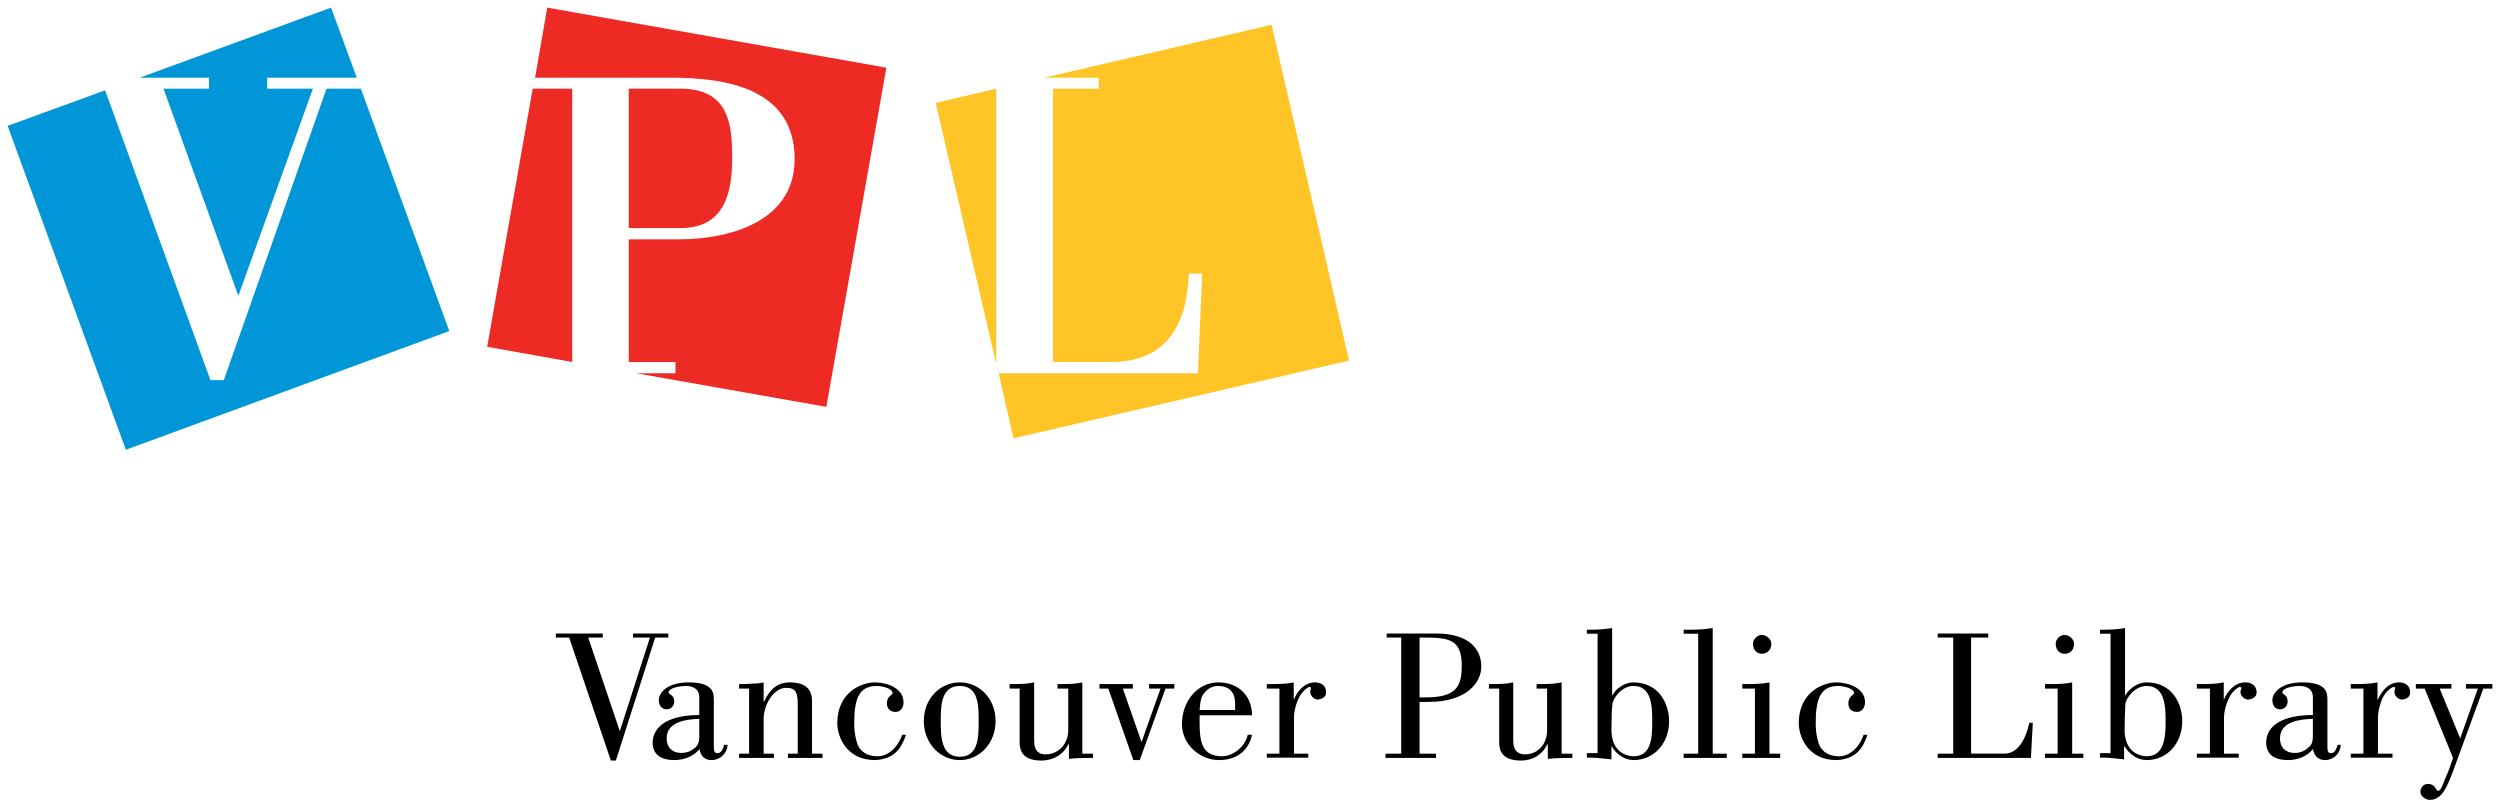
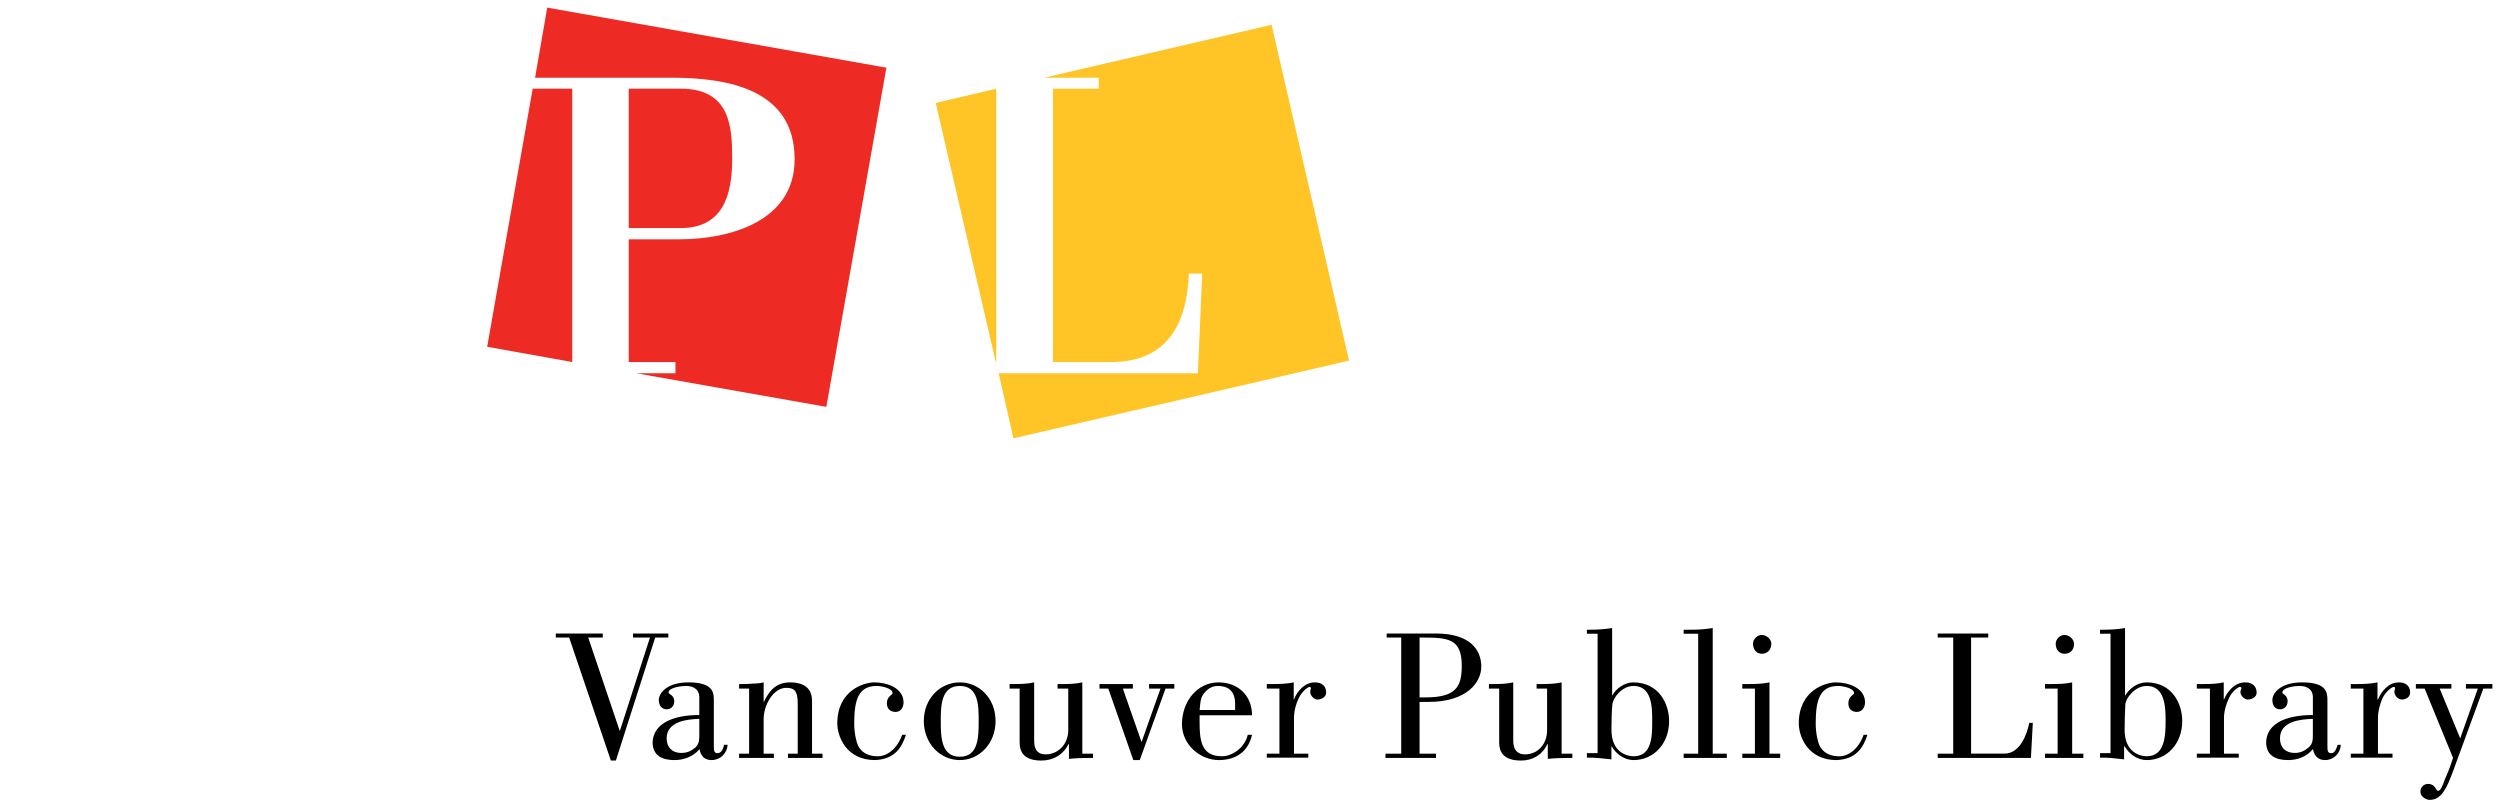
<svg xmlns="http://www.w3.org/2000/svg" version="1.1" width="327.786" height="105.88" id="svg4007">
  <defs id="defs4009" />
  <g transform="translate(-190.393,-439.422)" id="layer1">
-     <path d="m 43.406,1 -25.094,9.188 9.094,0 0,1.438 -5.969,0 9.812,27.156 9.781,-27.156 -6,0 0,-1.438 11.75,0 L 43.406,1 z m -0.594,10.625 -13.469,38.219 -1.75,0 -13.812,-38 L 1,16.5 16.5,58.969 58.906,43.406 47.312,11.625 l -4.5,0 z" transform="translate(190.393,439.422)" id="path228" style="fill:#0096d7;fill-opacity:1;fill-rule:nonzero;stroke:none" />
    <path d="m 71.75,1 -1.594,9.188 17.875,0 c 7.378,0 16.156,1.505 16.156,10.688 0,8.129 -8.452,10.5 -15.125,10.5 l -6.625,0 0,16.094 6.125,0 0,1.469 -5.156,0 24.938,4.406 L 116.219,8.875 71.75,1 z m -1.906,10.625 -5.969,33.844 11.156,2 0,-35.844 -5.188,0 z m 12.594,0 0,18.281 6.781,0 C 94.842,29.906 96,25.532 96,20.812 96,16.598 95.743,11.625 89.219,11.625 l -6.781,0 z" transform="translate(190.393,439.422)" id="path248" style="fill:#ee2a24;fill-opacity:1;fill-rule:evenodd;stroke:none" />
    <path d="m 166.719,3.25 -29.812,6.938 7.156,0 0,1.438 -6,0 0,35.844 7.562,0 c 7.378,0 10.001,-4.917 10.25,-11.594 l 1.75,0 -0.562,13.062 -26.125,0 1.938,8.531 44,-10.188 L 166.719,3.25 z m -36.094,8.375 -7.938,1.875 7.875,33.969 0.062,0 0,-35.844 z" transform="translate(190.393,439.422)" id="path260" style="fill:#ffc425;fill-opacity:1;fill-rule:evenodd;stroke:none" />
    <path d="m 211.375,82.344 c -0.904,0.153 -1.881,0.219 -2.781,0.219 l -0.531,0 0,0.531 1.406,0 0,15.656 -1.406,0 0,0.594 c 1.057,-0.05 2.115,0.119 3.219,0.219 l 0,-1.719 0.031,0 c 0.552,1.007 1.672,1.812 2.875,1.812 2.612,0 4.656,-2.114 4.656,-5.125 0,-2.207 -1.306,-5.062 -4.719,-5.062 -1.103,0 -2.267,0.815 -2.719,1.719 l -0.031,0 0,-8.844 z m 13.188,0 c -0.904,0.15 -1.846,0.219 -2.75,0.219 l -1.062,0 0,0.531 1.906,0 0,15.719 -1.906,0 0,0.562 5.656,0 0,-0.562 -1.844,0 0,-16.469 z m 54.062,0 c -0.854,0.153 -1.818,0.219 -2.719,0.219 l -0.562,0 0,0.531 1.375,0 0,15.656 -1.375,0 0,0.594 c 1.054,-0.05 2.099,0.119 3.156,0.219 l 0,-1.719 0.062,0 c 0.602,1.007 1.65,1.812 2.906,1.812 2.609,0 4.656,-2.114 4.656,-5.125 0,-2.207 -1.278,-5.062 -4.688,-5.062 -1.157,0 -2.279,0.815 -2.781,1.719 l -0.031,0 0,-8.844 z m -205.75,0.719 0,0.531 1.75,0 5.469,16.125 0.656,0 5.156,-16.125 1.719,0 0,-0.531 -4.625,0 0,0.531 2.219,0 -3.938,12.219 -0.031,0 -4.125,-12.219 1.906,0 0,-0.531 -6.156,0 z m 108.938,0 0,0.531 1.906,0 0,15.219 -2.062,0 0,0.562 6.625,0 0,-0.562 -2.156,0 0,-6.781 1.156,0 c 5.118,0 6.938,-2.618 6.938,-4.625 0,-2.16 -1.421,-4.344 -5.938,-4.344 l -6.469,0 z m 72.25,0 0,0.531 2.031,0 0,15.219 -2.031,0 0,0.562 12.219,0 0.25,-4.594 -0.469,0 c -0.302,1.555 -1.243,4.031 -3.25,4.031 l -4.375,0 0,-15.219 2.25,0 0,-0.531 -6.625,0 z M 231,83.25 c -0.602,0 -1.156,0.555 -1.156,1.156 0,0.754 0.455,1.312 1.156,1.312 0.701,0 1.25,-0.508 1.25,-1.312 0,-0.602 -0.648,-1.156 -1.25,-1.156 z m 39.688,0 c -0.602,0 -1.156,0.555 -1.156,1.156 0,0.754 0.455,1.312 1.156,1.312 0.754,0 1.25,-0.508 1.25,-1.312 0,-0.602 -0.648,-1.156 -1.25,-1.156 z m -84.562,0.344 0.656,0 c 3.31,0 4.875,0.306 4.875,3.719 0,2.709 -0.754,4.125 -4.719,4.125 l -0.812,0 0,-7.844 z m -95.844,5.875 c -2.911,0 -3.906,1.458 -3.906,2.312 0,0.701 0.38,1.219 1.031,1.219 0.602,0 1,-0.458 1,-1.062 0,-0.801 -0.75,-0.922 -0.75,-1.125 0,-0.701 1.779,-0.875 2.281,-0.875 0.854,0 1.75,0.343 1.75,1.5 l 0,2.312 c -3.716,0 -6.022,1.256 -6.125,3.562 0,1.808 1.338,2.344 2.844,2.344 1.256,0 2.458,-0.434 3.312,-1.438 0.15,0.904 0.659,1.438 1.562,1.438 1.153,0 2.025,-0.843 2.125,-2 l -0.469,0 C 94.838,98.108 94.596,98.75 94.094,98.75 c -0.502,0 -0.5,-0.339 -0.5,-1.094 l 0,-5.812 c 0,-0.954 -0.002,-2.375 -3.312,-2.375 z m 9.844,0 c -0.402,0.103 -0.923,0.156 -1.375,0.156 -0.452,0.05 -0.892,0.062 -1.344,0.062 l -0.5,0 0,0.594 1.312,0 0,8.531 -1.312,0 0,0.562 4.562,0 0,-0.562 -1.344,0 0,-4.562 c 0,-1.808 1.279,-4.062 2.938,-4.062 0.954,0 1.531,0.223 1.531,2.031 l 0,6.594 -1.281,0 0,0.562 4.531,0 0,-0.562 -1.375,0 0,-6.938 c 0,-2.257 -2.006,-2.406 -2.906,-2.406 -1.758,0 -2.705,1.057 -3.406,2.562 l -0.031,0 0,-2.562 z m 14.531,0 c -1.406,0 -4.875,1.061 -4.875,5.375 0,1.708 1.172,4.812 4.938,4.812 2.559,-0.1 3.511,-1.604 4.062,-3.312 l -0.5,0 c -0.602,1.758 -1.969,2.912 -3.375,2.812 C 113.653,99.106 112.899,98.551 112.5,97.75 112.347,97.448 112,96.299 112,94.844 c 0,-3.21 0.612,-4.906 2.969,-4.906 0.555,0 2.062,0.286 2.062,0.938 0,0.253 -0.75,0.39 -0.75,1.344 0,0.705 0.455,1.125 1.156,1.125 0.655,0 1.031,-0.599 1.031,-1.25 0,-1.908 -2.207,-2.625 -3.812,-2.625 z m 11.188,0 c -2.559,0 -4.719,2.101 -4.719,5.062 0,2.961 2.16,5.125 4.719,5.125 2.559,0 4.688,-2.164 4.688,-5.125 0,-2.961 -2.128,-5.062 -4.688,-5.062 z m 9.75,0 c -0.854,0.203 -1.815,0.219 -2.719,0.219 l -0.5,0 0,0.594 1.312,0 0,7.062 c 0,1.157 0.484,2.375 2.844,2.375 1.605,0 2.908,-0.8 3.562,-2.156 l 0.062,0 0,1.938 c 0.851,-0.1 1.752,-0.125 2.656,-0.125 l 0.5,0 0,-0.562 -1.406,0 0,-9.344 c -0.854,0.203 -1.784,0.219 -2.688,0.219 l -0.562,0 0,0.594 1.406,0 0,5.469 c 0,1.755 -1.264,3.156 -2.969,3.156 -0.754,0 -1.5,-0.304 -1.5,-1.812 l 0,-7.625 z m 24.188,0 c -2.908,0 -4.812,2.611 -4.812,5.469 0,2.712 2.388,4.719 4.844,4.719 2.16,0 3.842,-1.053 4.344,-3.312 l -0.562,0 c -0.352,1.605 -1.969,2.812 -3.375,2.812 -2.659,0 -2.938,-1.966 -2.938,-4.375 l 0,-1 6.875,0 c 0,-2.659 -1.916,-4.312 -4.375,-4.312 z m 9.844,0 c -0.904,0.199 -1.881,0.219 -2.781,0.219 l -0.75,0 0,0.594 1.656,0 0,8.531 -1.656,0 0,0.531 5.438,0 0,-0.531 -1.875,0 0,-4.656 c 0,-0.954 0.276,-1.92 0.625,-2.625 0.552,-1.103 1.325,-1.469 1.375,-1.469 0.05,0 0.219,0.007 0.219,0.156 0,0.1 -0.094,0.301 -0.094,0.5 0,0.502 0.535,1 0.938,1 0.502,0 1.156,-0.301 1.156,-0.906 0,-0.954 -0.646,-1.344 -1.5,-1.344 -1.303,0 -2.317,1.147 -2.719,2.25 l -0.031,0 0,-2.25 z m 28.781,0 c -0.854,0.203 -1.784,0.219 -2.688,0.219 l -0.5,0 0,0.594 1.344,0 0,7.062 c 0,1.157 0.466,2.375 2.875,2.375 1.555,0 2.833,-0.8 3.438,-2.156 l 0.062,0 0,1.938 c 0.901,-0.1 1.802,-0.125 2.656,-0.125 l 0.562,0 0,-0.562 -1.406,0 0,-9.344 c -0.904,0.203 -1.865,0.219 -2.719,0.219 l -0.562,0 0,0.594 1.375,0 0,5.469 c 0,1.755 -1.151,3.156 -2.906,3.156 -0.705,0 -1.531,-0.304 -1.531,-1.812 l 0,-7.625 z m 33.594,0 c -0.904,0.203 -1.881,0.219 -2.781,0.219 l -0.781,0 0,0.594 1.656,0 0,8.531 -1.656,0 0,0.562 4.969,0 0,-0.562 -1.406,0 0,-9.344 z m 8.719,0 c -1.406,0 -4.875,1.061 -4.875,5.375 0,1.708 1.172,4.812 4.938,4.812 2.559,-0.1 3.511,-1.604 4.062,-3.312 l -0.5,0 c -0.602,1.758 -1.969,2.912 -3.375,2.812 -1.253,-0.05 -2.007,-0.605 -2.406,-1.406 -0.153,-0.302 -0.5,-1.451 -0.5,-2.906 0,-3.21 0.612,-4.906 2.969,-4.906 0.555,0 2.062,0.286 2.062,0.938 0,0.253 -0.75,0.39 -0.75,1.344 0,0.705 0.424,1.125 1.125,1.125 0.655,0 1.062,-0.599 1.062,-1.25 0,-1.908 -2.207,-2.625 -3.812,-2.625 z m 30.969,0 c -0.904,0.203 -1.849,0.219 -2.75,0.219 l -0.812,0 0,0.594 1.656,0 0,8.531 -1.656,0 0,0.562 5.031,0 0,-0.562 -1.469,0 0,-9.344 z m 19.875,0 c -0.904,0.199 -1.818,0.219 -2.719,0.219 l -0.812,0 0,0.594 1.719,0 0,8.531 -1.719,0 0,0.531 5.5,0 0,-0.531 -1.938,0 0,-4.656 c 0,-0.954 0.307,-1.92 0.656,-2.625 0.502,-1.103 1.375,-1.469 1.375,-1.469 0.1,0 0.25,0.007 0.25,0.156 0,0.1 -0.125,0.301 -0.125,0.5 0,0.502 0.517,1 0.969,1 0.502,0 1.156,-0.301 1.156,-0.906 0,-0.954 -0.699,-1.344 -1.5,-1.344 -1.356,0 -2.329,1.147 -2.781,2.25 l -0.031,0 0,-2.25 z m 10.281,0 c -2.911,0 -3.906,1.458 -3.906,2.312 0,0.701 0.349,1.219 1,1.219 0.602,0 1,-0.458 1,-1.062 0,-0.801 -0.688,-0.922 -0.688,-1.125 0,-0.701 1.698,-0.875 2.25,-0.875 0.854,0 1.75,0.343 1.75,1.5 l 0,2.312 c -3.765,0 -6.075,1.256 -6.125,3.562 0,1.808 1.32,2.344 2.875,2.344 1.206,0 2.446,-0.434 3.25,-1.438 0.199,0.904 0.69,1.438 1.594,1.438 1.103,0 2.013,-0.843 2.062,-2 l -0.406,0 c -0.15,0.452 -0.342,1.094 -0.844,1.094 -0.502,0 -0.5,-0.339 -0.5,-1.094 l 0,-5.812 c 0,-0.954 -0.002,-2.375 -3.312,-2.375 z m 9.875,0 c -0.904,0.199 -1.849,0.219 -2.75,0.219 l -0.75,0 0,0.594 1.656,0 0,8.531 -1.656,0 0,0.531 5.469,0 0,-0.531 -1.906,0 0,-4.656 c 0,-0.954 0.295,-1.92 0.594,-2.625 0.552,-1.103 1.406,-1.469 1.406,-1.469 0.1,0 0.25,0.007 0.25,0.156 0,0.1 -0.094,0.301 -0.094,0.5 0,0.502 0.517,1 0.969,1 0.502,0 1.094,-0.301 1.094,-0.906 0,-0.954 -0.664,-1.344 -1.469,-1.344 -1.353,0 -2.298,1.147 -2.75,2.25 l -0.062,0 0,-2.25 z m -167.562,0.219 0,0.594 1.156,0 3.281,9.375 0.844,0 3.375,-9.375 1.156,0 0,-0.594 -3.312,0 0,0.594 1.5,0 -2.469,6.969 -0.031,0 -2.438,-6.969 1.312,0 0,-0.594 -4.375,0 z m 172.594,0 0,0.594 1.156,0 3.719,9.094 c -0.552,1.708 -0.863,2.329 -1.062,2.781 -0.302,0.851 -0.554,1.531 -0.906,1.531 -0.299,0 -0.309,-0.906 -1.312,-0.906 -0.505,0 -1,0.38 -1,1.031 0,0.602 0.717,1.062 1.219,1.062 1.555,0 2.24,-1.537 3.094,-3.844 l 3.938,-10.75 1.188,0 0,-0.594 -3.469,0 0,0.594 1.562,0 -2.312,6.531 -2.688,-6.531 1.531,0 0,-0.594 -4.656,0 z m -190.906,0.25 c 2.459,0 2.469,2.586 2.469,4.594 0,2.057 -0.009,4.688 -2.469,4.688 -2.459,0 -2.5,-2.63 -2.5,-4.688 0,-2.007 0.041,-4.594 2.5,-4.594 z m 33.844,0 c 1.256,0 2.25,0.589 2.25,2.344 l 0,0.812 -4.656,0 c 0.05,-0.602 0.1,-1.176 0.25,-1.625 0.05,-0.153 0.701,-1.531 2.156,-1.531 z m 54.5,0 c 2.36,0 2.438,2.692 2.438,4.5 0,1.958 0.022,4.719 -2.438,4.719 -0.751,0 -2.906,-0.408 -2.906,-3.469 0,-0.651 0.025,-2.692 0.125,-3.344 0.05,-0.754 1.176,-2.406 2.781,-2.406 z m 67.281,0 c 2.356,0 2.469,2.692 2.469,4.5 0,1.958 -0.063,4.719 -2.469,4.719 -0.754,0 -2.906,-0.408 -2.906,-3.469 0,-0.651 0.044,-2.692 0.094,-3.344 0.05,-0.754 1.207,-2.406 2.812,-2.406 z M 91.688,94.25 l 0,2.312 c 0,1.004 -0.35,1.235 -0.5,1.438 -0.605,0.502 -1.105,0.719 -1.906,0.719 -1.103,0 -1.875,-0.7 -1.875,-1.906 0,-2.257 2.726,-2.513 4.281,-2.562 z m 211.562,0 0,2.312 c 0,1.004 -0.363,1.235 -0.562,1.438 -0.605,0.502 -1.093,0.719 -1.844,0.719 -1.153,0 -1.906,-0.7 -1.906,-1.906 0,-2.257 2.707,-2.513 4.312,-2.562 z" transform="translate(190.393,439.422)" id="path268" style="fill:#000000;fill-opacity:1;fill-rule:evenodd;stroke:none" />
  </g>
</svg>